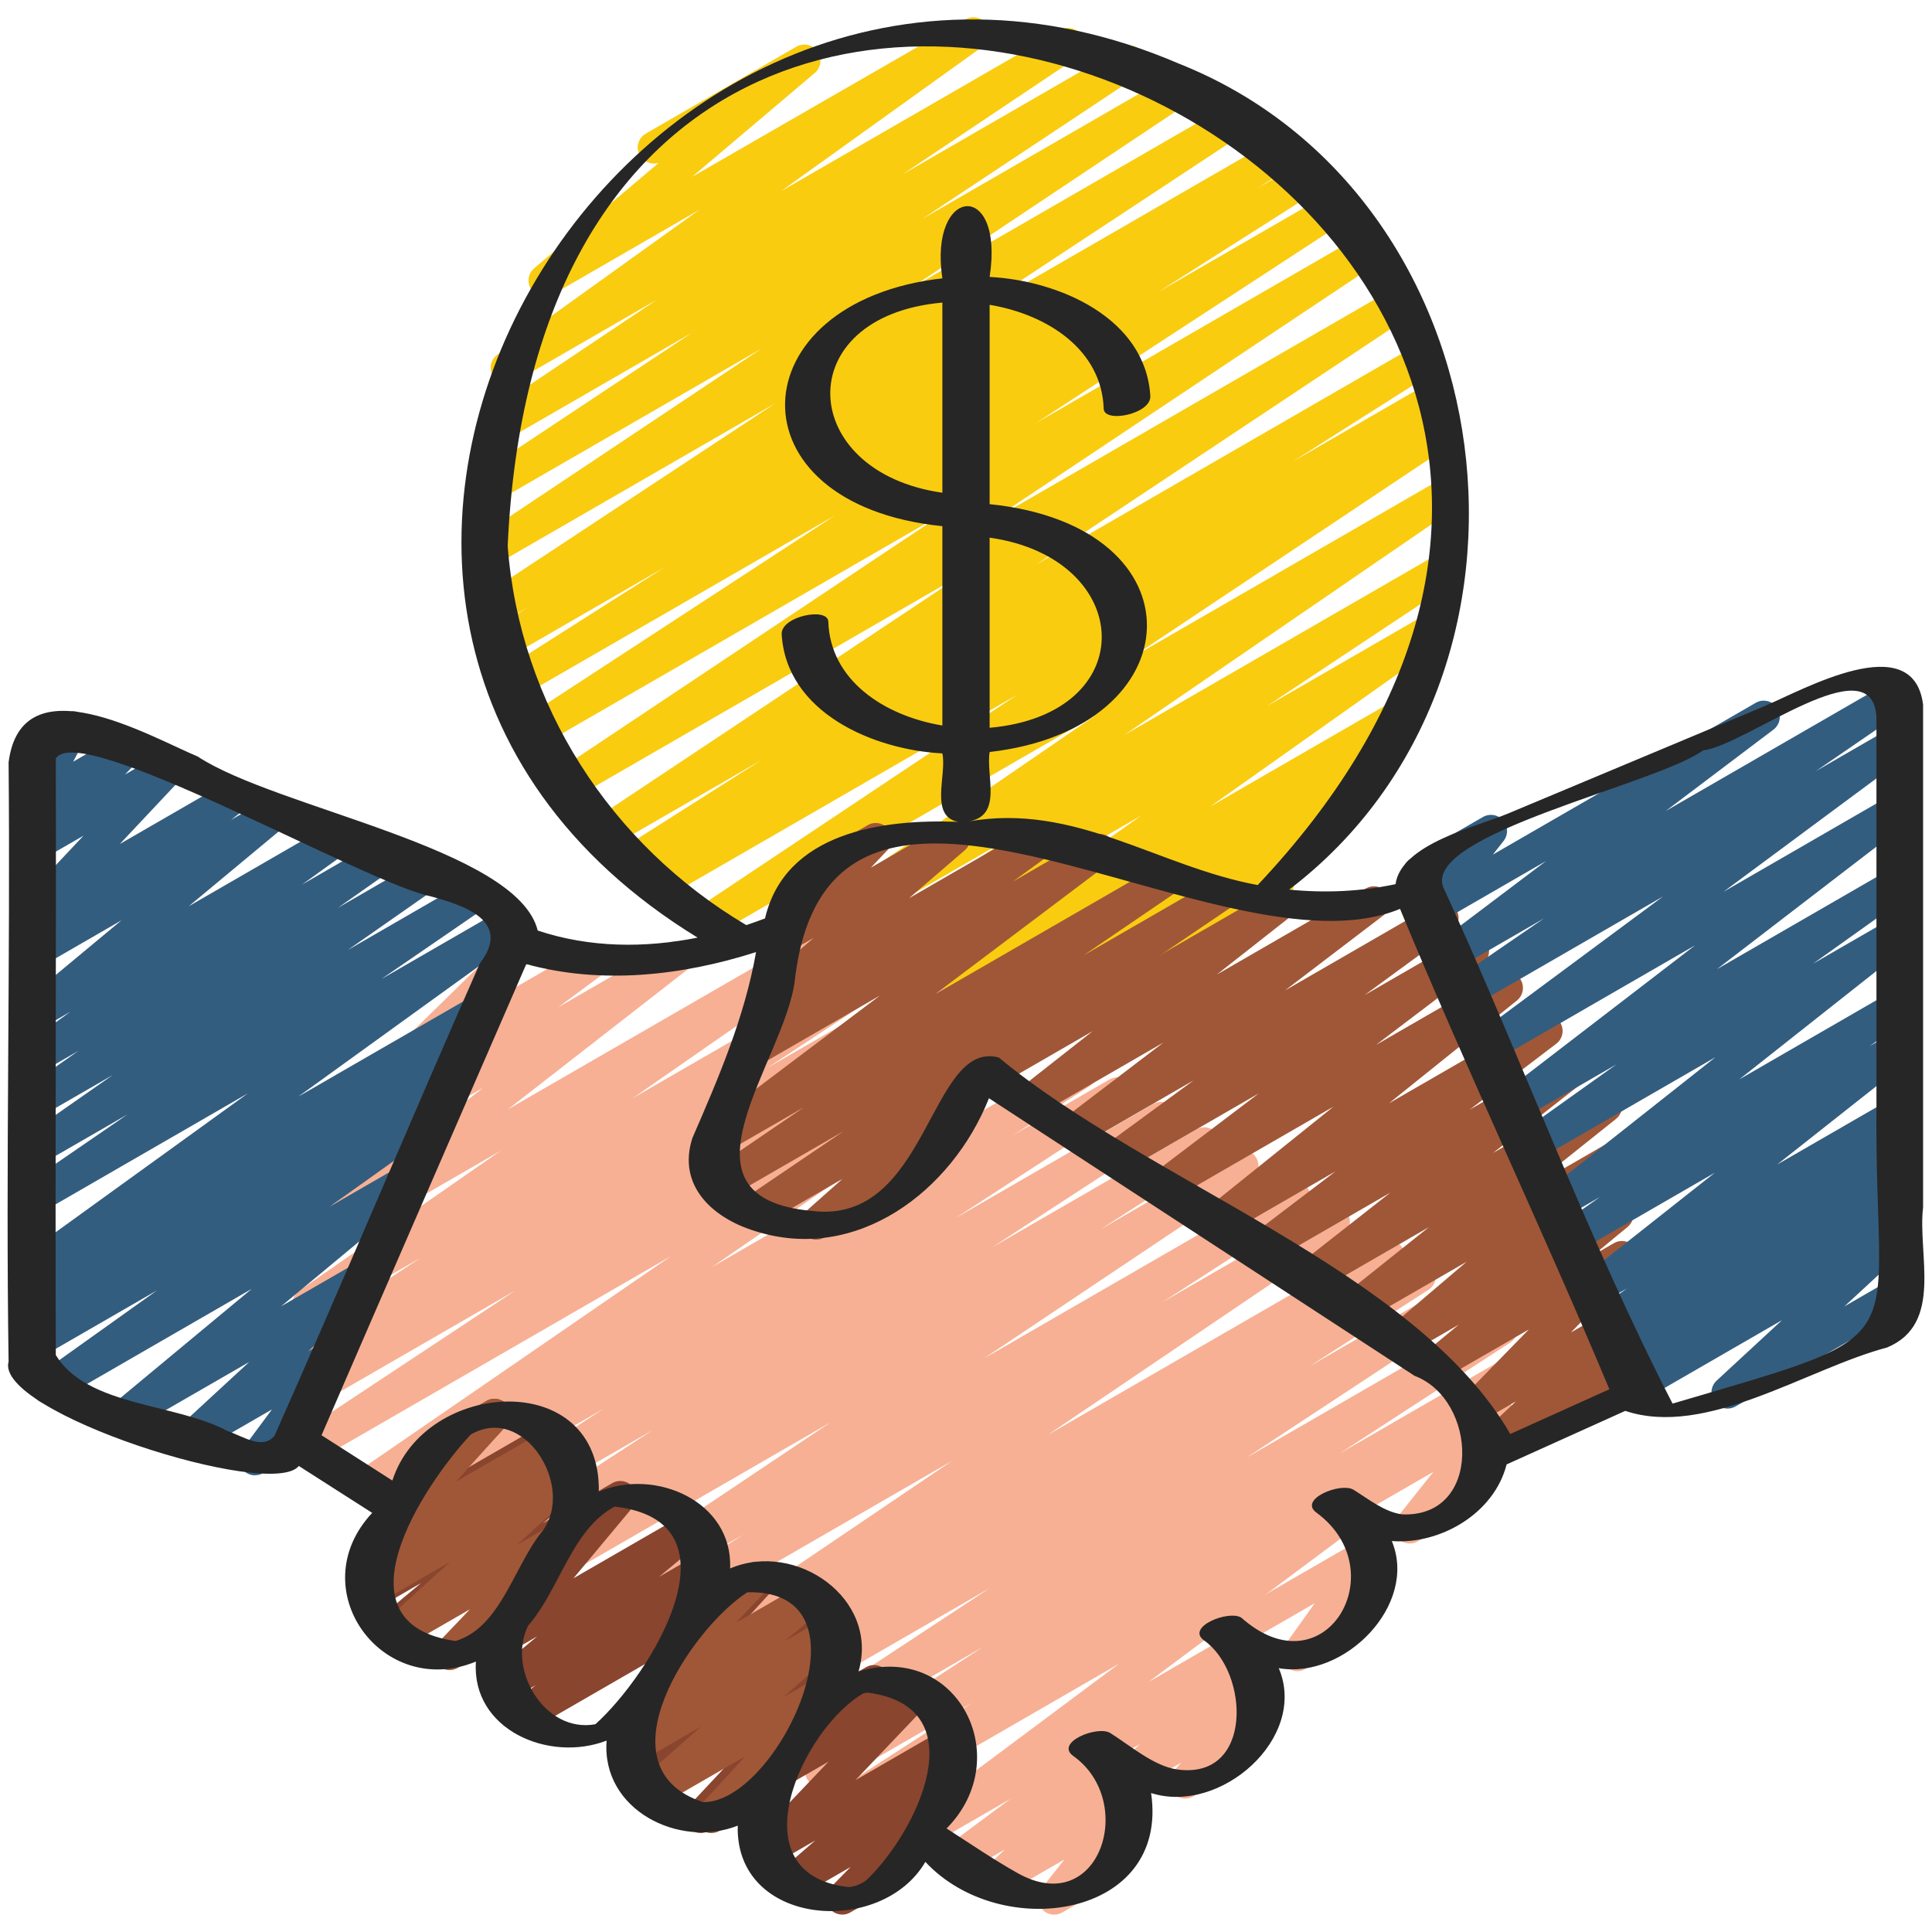
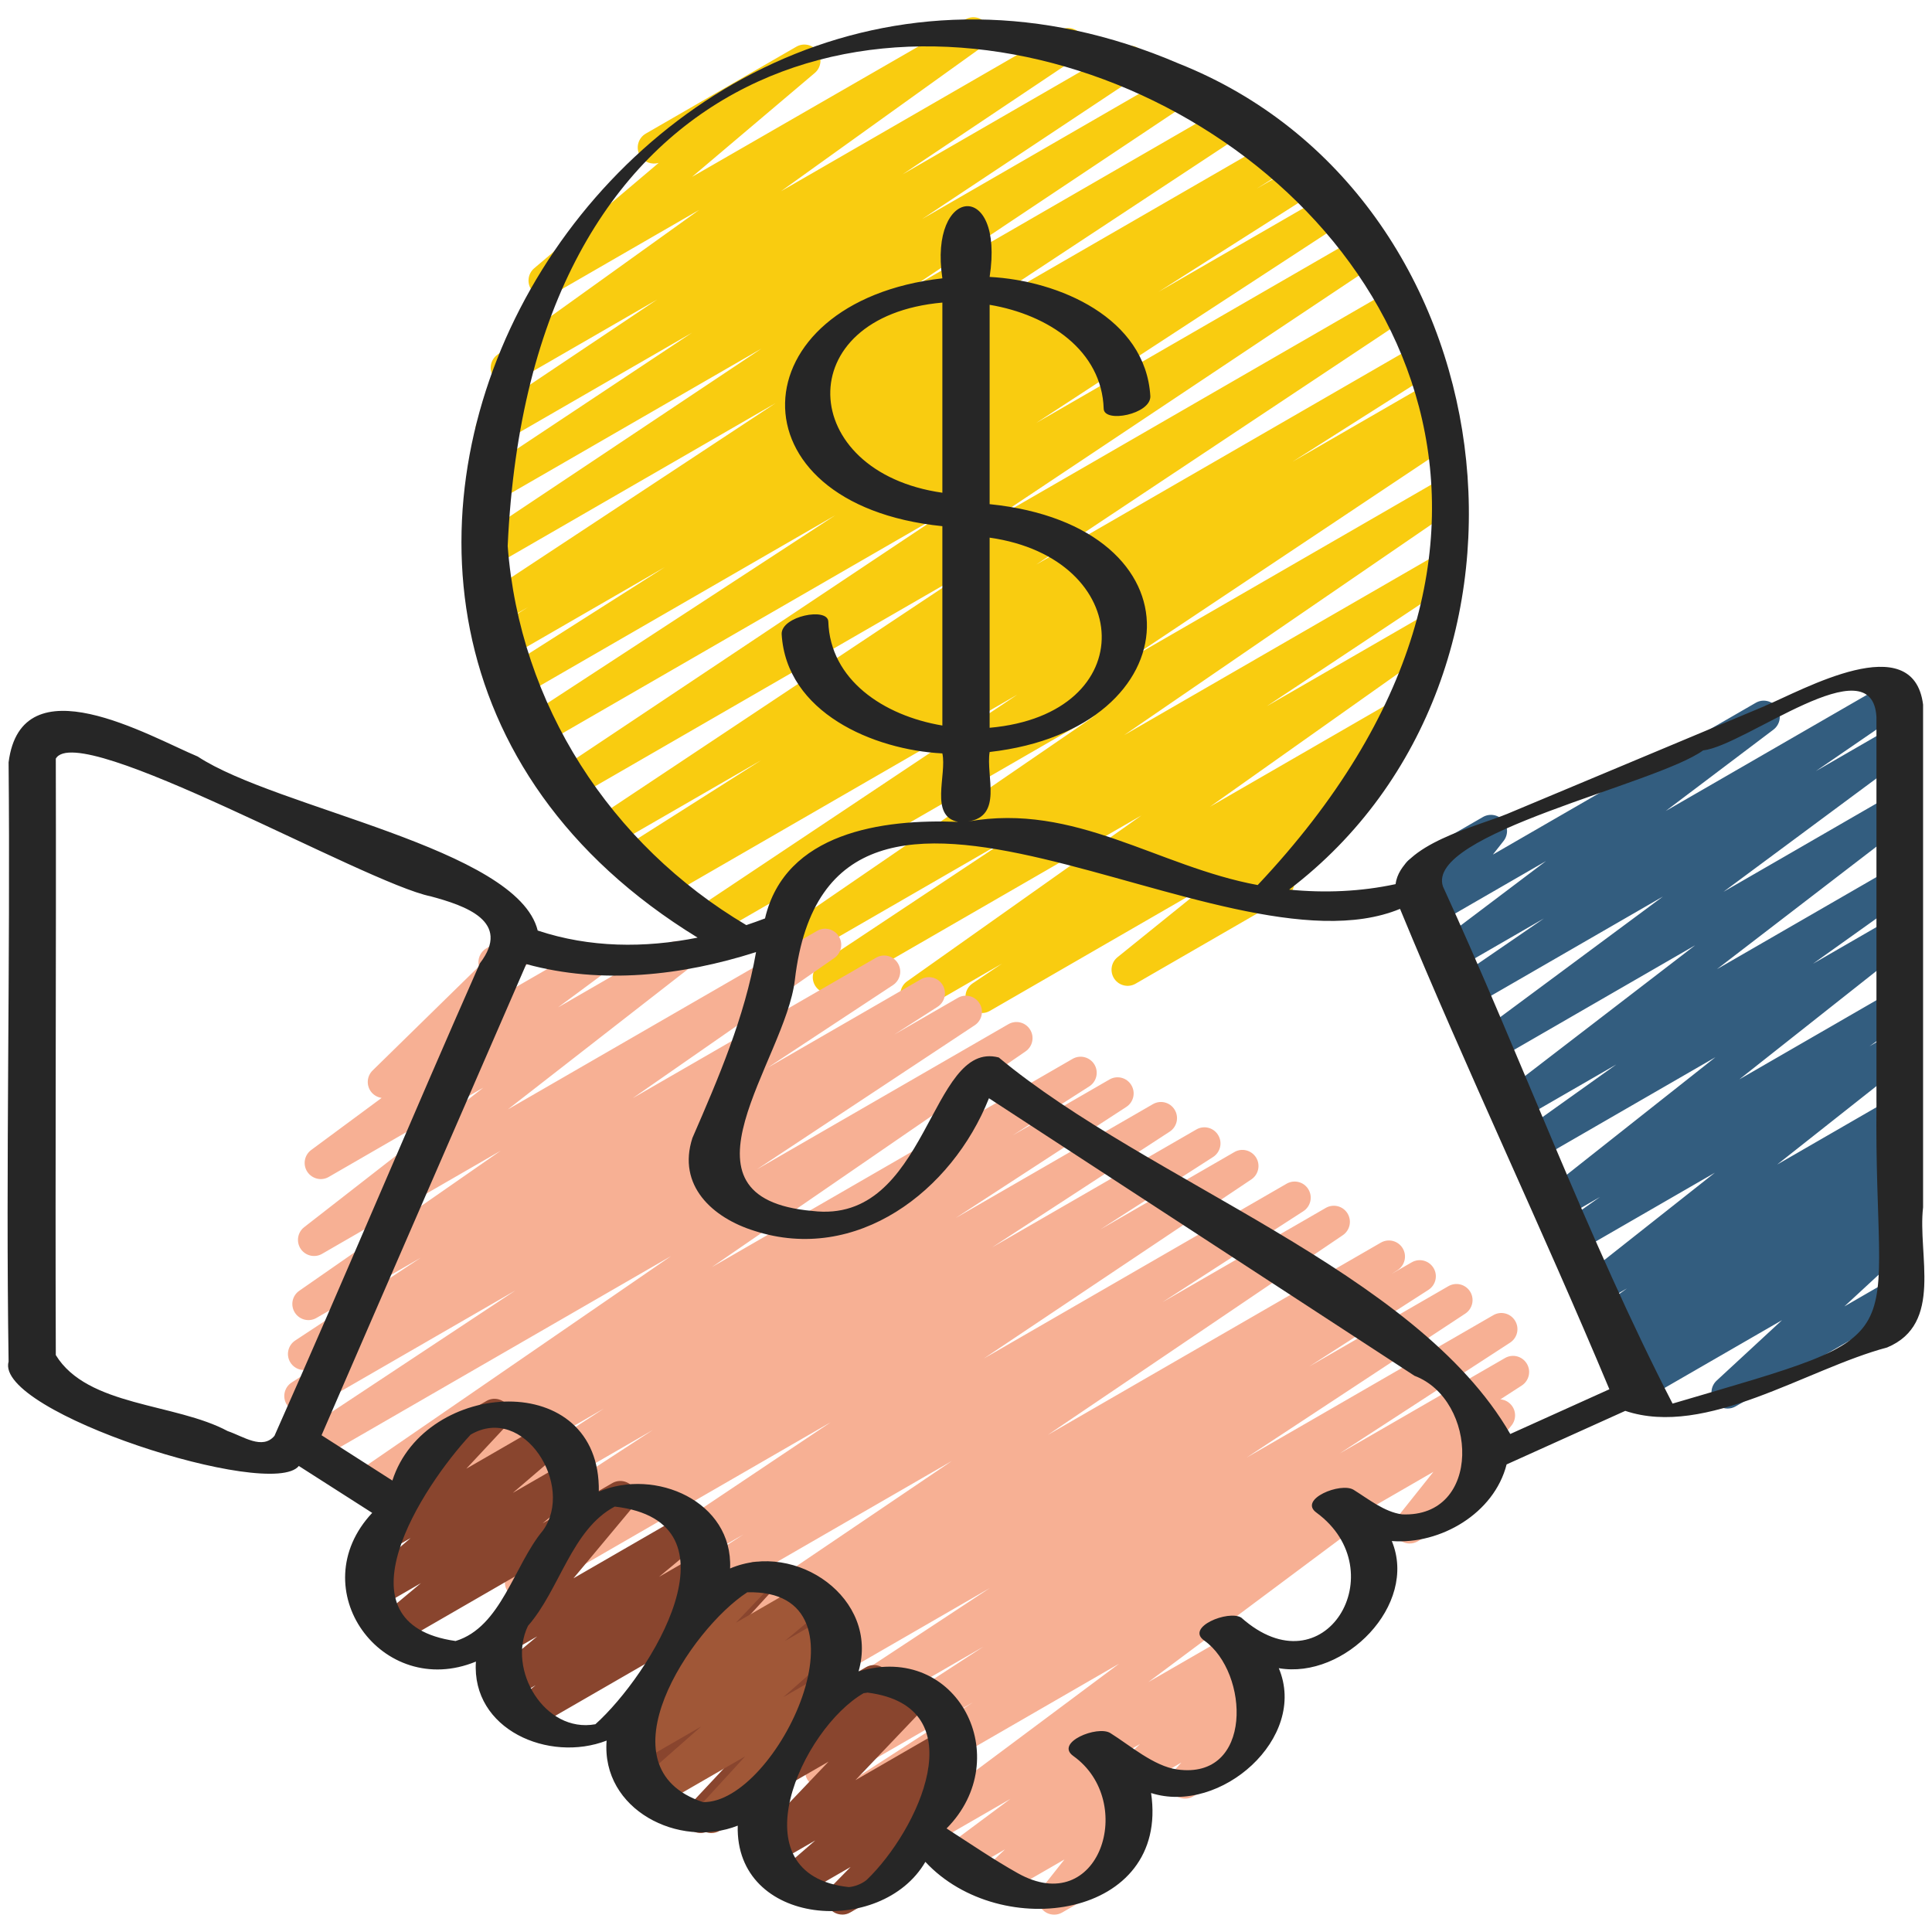
<svg xmlns="http://www.w3.org/2000/svg" id="Icons" viewBox="0 0 60 60">
  <path d="m30.484 31.454c-.167 0-.33-.084-.424-.235-.144-.229-.079-.529.146-.68l.912-.613-2.408 1.391c-.23.135-.527.062-.671-.163-.145-.225-.086-.523.132-.678l7.277-5.152-9.456 5.459c-.235.135-.532.061-.675-.169s-.077-.531.148-.681l5.824-3.867-7.058 4.074c-.233.137-.529.062-.673-.166s-.081-.527.14-.679l10.324-7.079-11.831 6.83c-.235.135-.533.061-.675-.169-.143-.229-.077-.53.147-.68l9.931-6.624-10.961 6.328c-.238.138-.538.058-.679-.175-.141-.234-.067-.537.164-.682l.008-.006-.275.159c-.236.138-.537.06-.678-.174-.141-.232-.07-.535.16-.681l4.313-2.736-4.661 2.69c-.236.136-.532.061-.675-.169-.143-.229-.077-.53.147-.68l11.557-7.686-12.186 7.035c-.235.135-.533.061-.675-.169-.143-.229-.077-.53.147-.68l12.021-8.017-12.468 7.198c-.236.136-.534.06-.676-.171s-.074-.532.152-.681l9.613-6.275-9.736 5.621c-.235.139-.536.06-.678-.174-.141-.232-.07-.535.159-.681l4.962-3.155-4.841 2.795c-.236.138-.537.059-.679-.175-.141-.233-.067-.536.163-.682l1.111-.696-.844.486c-.235.136-.533.06-.676-.17-.142-.23-.075-.531.15-.68l9.059-5.973-8.771 5.064c-.235.136-.532.061-.675-.169s-.077-.53.147-.68l8.857-5.907-8.351 4.82c-.234.136-.532.061-.675-.169s-.077-.531.148-.681l6.723-4.464-5.983 3.454c-.234.136-.532.06-.675-.168-.143-.229-.077-.53.146-.68l5.425-3.634-4.419 2.551c-.23.134-.526.062-.67-.161-.145-.225-.088-.522.129-.678l6.266-4.496-4.551 2.627c-.222.132-.51.066-.659-.145-.148-.212-.111-.503.086-.67l3.865-3.271c-.216.062-.463-.021-.582-.228-.139-.239-.057-.545.183-.683l4.675-2.698c.224-.13.511-.065.659.145.148.212.111.503-.086.67l-3.812 3.227 8.487-4.888c.228-.136.525-.063.67.161s.088.522-.129.678l-6.265 4.495 8.665-5.001c.233-.137.531-.061.675.168.143.229.077.53-.146.68l-5.421 3.631 6.808-3.93c.234-.137.532-.062.675.169.143.229.077.531-.148.681l-6.723 4.464 7.915-4.569c.234-.136.531-.062.675.169.143.229.077.53-.147.68l-8.856 5.907 9.99-5.768c.233-.137.532-.061.676.17.142.23.075.531-.15.68l-9.063 5.976 9.939-5.738c.236-.137.538-.058.679.175s.067.536-.163.682l-1.106.693 1.385-.799c.236-.136.537-.059.678.174s.07.535-.159.681l-4.951 3.148 5.287-3.053c.235-.137.534-.06.676.171s.074.532-.152.681l-9.612 6.274 10.068-5.812c.234-.137.531-.062.675.169.143.229.077.53-.147.68l-12.025 8.02 12.456-7.191c.233-.137.531-.062.675.169.143.229.077.53-.147.68l-11.555 7.684 11.75-6.783c.237-.136.537-.06.678.174.141.232.07.535-.16.681l-4.305 2.731 4.134-2.387c.238-.136.538-.059.679.175s.067.537-.164.682l-.216.136c.215-.078.466.003.593.207.143.229.077.53-.147.68l-9.928 6.622 9.609-5.548c.234-.135.529-.062.673.166s.081.527-.14.679l-10.329 7.083 9.722-5.612c.234-.137.531-.062.675.169.143.229.077.531-.148.681l-5.815 3.861 4.97-2.869c.229-.135.527-.062.671.163.145.225.086.523-.132.678l-7.275 5.151 5.851-3.378c.233-.138.532-.061.674.168.144.229.079.529-.146.68l-1.31.88c.187-.034.381.045.494.21.147.216.105.509-.098.672l-3.269 2.637c.144.023.276.108.354.244.139.239.057.545-.183.683l-4.674 2.698c-.225.132-.514.066-.662-.149-.147-.216-.105-.509.098-.672l2.706-2.184-6.67 3.851c-.079.046-.165.067-.25.067z" fill="#f9cc10" />
  <g fill="#f7b094">
    <path d="m36.804 55.857c-.146 0-.291-.064-.389-.186-.154-.19-.147-.466.017-.648l.256-.285-1.177.68c-.218.128-.499.07-.651-.134-.151-.204-.126-.488.059-.663l.485-.458-.989.571c-.24.139-.546.057-.683-.183-.139-.239-.057-.545.183-.683l4.7-2.714c.218-.128.499-.07.651.134.151.204.126.488-.059.663l-.484.457.194-.112c.211-.124.483-.074.639.118.154.19.147.466-.017.648l-.651.725c.104.039.197.113.257.218.139.239.057.545-.183.683l-1.908 1.102c-.078.046-.164.067-.25.067z" />
-     <path d="m40.294 51.9c-.137 0-.272-.057-.37-.164-.158-.174-.174-.436-.036-.627l.943-1.32-2.351 1.357c-.24.138-.546.056-.683-.183-.139-.239-.057-.545.183-.683l4.352-2.513c.204-.119.462-.077.62.097s.174.436.036.627l-.958 1.34c.222-.074.469.016.59.225.139.239.057.545-.183.683l-1.894 1.094c-.078.046-.164.067-.25.067z" />
    <path d="m43.781 47.935c-.142 0-.281-.061-.379-.174-.157-.182-.162-.45-.012-.638l1.126-1.414-2.547 1.471c-.24.139-.546.057-.683-.183-.139-.239-.057-.545.183-.683l4.833-2.791c.206-.123.472-.076.629.106s.162.45.012.638l-1.252 1.571c.168.005.33.094.42.25.139.239.057.545-.183.683l-1.897 1.096c-.078.046-.164.067-.25.067z" />
    <path d="m32.736 59.461c-.142 0-.28-.06-.378-.173-.157-.182-.163-.449-.015-.638l.715-.903-1.903 1.099c-.218.127-.498.07-.65-.134-.151-.202-.128-.487.056-.661l.65-.617-1.198.691c-.227.135-.521.064-.668-.158-.146-.221-.093-.518.119-.676l1.915-1.425-2.584 1.491c-.228.135-.521.062-.668-.157-.146-.222-.093-.518.119-.676l6.508-4.856-7.823 4.517c-.236.138-.534.06-.677-.172-.142-.231-.072-.533.155-.681l3.801-2.46-4.456 2.572c-.235.136-.535.061-.676-.171-.143-.231-.074-.533.153-.681l5.308-3.452-6.062 3.5c-.235.136-.533.06-.676-.17-.142-.23-.075-.531.15-.681l6.788-4.47-7.676 4.432c-.235.137-.536.059-.677-.172-.142-.232-.072-.534.156-.682l3.703-2.381-4.341 2.506c-.235.138-.536.06-.678-.174-.141-.233-.069-.536.161-.682l.198-.125-.647.373c-.233.137-.529.062-.674-.167-.143-.229-.079-.528.144-.68l9.152-6.195-10.334 5.966c-.235.137-.535.061-.677-.172-.142-.231-.072-.533.155-.681l4.387-2.833-5.07 2.927c-.235.136-.532.061-.675-.168s-.077-.53.146-.68l8.306-5.562-9.368 5.408c-.235.137-.535.06-.677-.173-.142-.231-.072-.533.156-.681l3.509-2.254-4.135 2.387c-.235.137-.534.061-.676-.171s-.074-.532.152-.681l5.515-3.594-6.288 3.63c-.235.136-.535.06-.676-.171-.142-.231-.074-.533.153-.681l5.291-3.444-6.048 3.491c-.235.138-.535.06-.678-.173-.141-.232-.07-.535.158-.681l2.386-1.524-2.944 1.699c-.232.136-.529.062-.673-.166-.144-.227-.082-.526.14-.679l9.745-6.702-11.06 6.385c-.235.136-.534.061-.675-.17-.143-.229-.076-.53.149-.68l6.755-4.469-6.43 3.712c-.235.139-.535.06-.677-.173-.142-.231-.071-.534.157-.681l1.348-.864-.714.412c-.235.135-.533.06-.676-.17-.142-.23-.075-.531.15-.68l3.903-2.573-3.241 1.871c-.23.135-.528.062-.672-.165-.144-.226-.084-.525.137-.678l6.256-4.35-5.546 3.202c-.227.133-.518.064-.665-.153-.146-.218-.1-.513.107-.674l5.564-4.333-4.798 2.771c-.227.135-.521.063-.668-.158-.146-.222-.093-.519.12-.677l2.188-1.618c-.127-.018-.246-.084-.329-.192-.152-.201-.132-.483.049-.66l3.302-3.233c-.057-.213.033-.445.233-.561l.883-.51c.215-.127.495-.07.648.13.152.201.132.483-.049.66l-1.489 1.458 3.118-1.8c.229-.133.522-.062.668.158.146.222.093.519-.12.677l-1.436 1.062 3.448-1.991c.227-.133.518-.064.665.153.146.218.1.513-.107.674l-5.564 4.332 9.603-5.544c.229-.135.528-.062.672.165.144.226.084.525-.137.678l-6.259 4.352 7.556-4.362c.233-.137.533-.061.676.17.142.23.075.531-.15.68l-3.911 2.578 4.774-2.756c.236-.137.537-.059.677.173.142.231.071.534-.157.681l-1.341.859 1.97-1.137c.233-.136.533-.062.675.17.143.229.076.53-.149.68l-6.763 4.474 7.808-4.507c.235-.135.53-.062.673.166.144.227.082.526-.14.679l-9.741 6.699 11.201-6.467c.236-.136.536-.059.678.173.141.232.07.535-.158.681l-2.377 1.52 3.004-1.734c.235-.137.535-.06.676.171.143.231.074.533-.153.681l-5.3 3.45 6.124-3.535c.236-.137.534-.061.676.171s.074.532-.152.681l-5.517 3.595 6.343-3.661c.235-.137.536-.06.677.173.142.231.072.533-.156.681l-3.504 2.251 4.163-2.403c.233-.137.531-.061.675.168.143.229.077.53-.146.68l-8.309 5.563 9.402-5.428c.236-.137.536-.061.677.172.142.231.072.533-.155.681l-4.375 2.825 5.07-2.927c.235-.135.531-.062.674.167s.079.528-.144.68l-9.16 6.201 10.341-5.97c.237-.136.537-.059.678.174s.069.536-.161.682l-.188.118.629-.362c.236-.137.535-.059.677.172.142.232.072.534-.156.682l-3.704 2.381 4.323-2.495c.236-.136.533-.06.676.17.142.23.075.531-.15.681l-6.792 4.472 7.66-4.422c.235-.137.534-.061.676.171.143.231.074.533-.153.681l-5.298 3.445 5.138-2.966c.236-.136.534-.061.677.172.142.231.072.533-.155.681l-5.342 3.457c.146.015.283.092.37.223.146.222.093.518-.119.676l-6.506 4.854 2.651-1.53c.229-.133.522-.062.668.158s.093.518-.119.676l-3.954 2.943c.04.029.076.064.107.106.151.202.128.487-.056.661l-.651.618.512-.295c.207-.123.471-.076.628.105s.163.449.015.638l-.827 1.046c.173 0 .341.09.433.25.139.239.057.545-.183.683l-1.9 1.097c-.078.046-.164.067-.25.067z" />
  </g>
  <path d="m25.323 53.762c-.172 0-.341-.09-.433-.25-.139-.239-.057-.545.183-.683l1.819-1.051c.239-.14.545-.058.683.183.139.239.057.545-.183.683l-1.819 1.051c-.079.046-.165.067-.25.067z" fill="#89452e" />
  <path d="m26.157 59.459c-.15 0-.298-.067-.396-.193-.153-.198-.137-.479.039-.657l.616-.628-1.598.922c-.219.13-.507.068-.657-.143-.149-.21-.115-.499.08-.668l1.077-.935-1.259.727c-.213.125-.488.072-.643-.123-.154-.196-.141-.475.03-.654l2.285-2.398-3.724 2.149c-.213.125-.487.073-.642-.122-.154-.193-.143-.472.026-.652l1.847-1.972-2.987 1.725c-.217.126-.495.07-.648-.13-.152-.2-.132-.482.048-.659l2.733-2.688-2.423 1.398c-.213.124-.485.072-.64-.119-.154-.192-.146-.469.021-.651l1.768-1.933-4.584 2.646c-.225.133-.514.066-.662-.149-.147-.216-.105-.508.098-.672l.673-.544-.729.421c-.224.131-.512.067-.66-.146s-.109-.504.09-.67l1.346-1.121-.807.466c-.209.123-.477.075-.633-.11s-.156-.456 0-.643l1.836-2.201-4.726 2.729c-.224.132-.512.066-.66-.146s-.109-.503.09-.67l1.291-1.08-1.319.762c-.223.129-.509.067-.658-.144s-.113-.501.083-.669l1.574-1.349-.676.39c-.212.124-.487.073-.642-.121s-.143-.472.026-.652l1.823-1.953c-.073-.043-.138-.104-.183-.184-.139-.239-.057-.545.183-.683l1.822-1.053c.212-.125.487-.074.642.121.154.194.143.472-.026.652l-1.24 1.329 2.444-1.411c.22-.131.508-.068.658.144.149.211.113.501-.083.669l-1.575 1.35 1.645-.949c.225-.132.512-.066.66.146s.109.503-.09.67l-1.29 1.079 2.162-1.248c.209-.123.477-.075.633.11s.156.456 0 .643l-1.836 2.201 3.434-1.982c.223-.132.512-.066.66.146s.109.504-.09.67l-1.347 1.122 1.209-.698c.225-.132.515-.066.662.149s.105.508-.098.672l-.674.544 1.849-1.066c.212-.124.484-.073.64.119.154.192.146.469-.021.651l-1.769 1.933 3.02-1.742c.215-.128.494-.071.648.13.152.2.132.482-.048.659l-2.732 2.686 2.505-1.445c.213-.125.487-.074.642.122.154.193.143.472-.026.652l-1.847 1.972 3.812-2.201c.213-.125.488-.072.643.123s.141.475-.03.654l-2.286 2.399 2.777-1.603c.221-.128.508-.067.657.143s.115.499-.08.668l-1.075.933.244-.141c.215-.125.493-.071.646.126.153.198.137.479-.039.657l-1.418 1.444c.052.039.096.089.13.148.139.239.057.545-.183.683l-1.819 1.051c-.078.046-.164.067-.25.067z" fill="#89452e" />
-   <path d="m46.202 45.53c-.153 0-.304-.07-.401-.202-.151-.204-.126-.488.06-.662l1.217-1.144-.934.539c-.215.125-.491.072-.645-.126-.153-.197-.138-.478.037-.656l1.943-1.991-2.649 1.529c-.224.132-.513.065-.661-.147-.147-.214-.107-.505.093-.671l1.04-.859-1.617.934c-.223.129-.51.068-.658-.145-.149-.211-.113-.501.084-.669l2.437-2.075-3.341 1.929c-.226.131-.515.064-.663-.15-.147-.217-.104-.51.101-.673l2.728-2.179-3.593 2.074c-.227.132-.518.064-.664-.152-.147-.218-.101-.512.105-.674l2.958-2.322-3.837 2.215c-.228.133-.521.063-.666-.155-.146-.22-.097-.516.113-.675l2.686-2.045-3.474 2.005c-.227.131-.517.064-.662-.15-.148-.216-.104-.508.099-.672l3.974-3.193-5.079 2.932c-.229.133-.521.063-.667-.156-.146-.22-.096-.516.115-.675l3.312-2.513-4.188 2.417c-.228.135-.522.064-.669-.159-.145-.223-.091-.52.123-.677l2.716-1.989-3.452 1.993c-.229.133-.521.063-.666-.155-.146-.22-.097-.516.113-.675l3.063-2.335-3.909 2.257c-.226.132-.519.065-.664-.152-.147-.218-.102-.512.105-.674l2.271-1.785-3.034 1.752c-.24.139-.546.057-.683-.183-.139-.239-.057-.545.183-.683l9.099-5.254c.225-.133.517-.065.664.152s.102.511-.105.674l-2.271 1.786 4.629-2.673c.227-.135.52-.063.666.155.146.22.097.516-.113.675l-3.064 2.336 4.64-2.679c.229-.133.523-.062.669.159.145.223.091.52-.123.677l-2.718 1.99 3.118-1.8c.227-.135.52-.064.667.156.146.22.096.516-.115.675l-3.313 2.514 3.815-2.202c.225-.134.516-.065.662.15.148.216.104.508-.099.672l-3.973 3.192 4.641-2.679c.227-.134.521-.064.666.155.146.22.097.516-.113.675l-2.688 2.047 3.125-1.804c.225-.133.518-.065.664.152.147.218.101.512-.105.674l-2.959 2.323 3.255-1.879c.225-.134.515-.065.663.15.147.217.104.51-.101.673l-2.725 2.176 2.338-1.35c.221-.131.508-.069.658.145.149.211.113.501-.084.669l-2.437 2.075 2.045-1.181c.224-.132.513-.066.661.147.147.214.107.505-.093.671l-1.042.86.615-.354c.214-.126.491-.072.645.126.153.197.138.478-.037.656l-1.943 1.991 1.537-.887c.218-.128.499-.071.651.135.151.204.126.488-.06.662l-1.215 1.142.781-.451c.238-.14.545-.058.683.183.139.239.057.545-.183.683l-4.527 2.614c-.078.046-.164.067-.25.067z" fill="#a05737" />
-   <path d="m25.353 38.499c-.155 0-.309-.073-.405-.208-.15-.208-.118-.496.073-.666l1.141-1.012-2.488 1.436c-.233.137-.53.062-.674-.167-.143-.229-.079-.528.144-.68l3.056-2.072-3.578 2.065c-.233.136-.529.062-.673-.167-.144-.228-.081-.527.141-.679l2.878-1.963-2.506 1.446c-.229.133-.522.064-.667-.156-.146-.221-.095-.517.116-.676l5.416-4.082-3.691 2.131c-.23.134-.526.062-.669-.16-.146-.224-.09-.521.125-.677l1.305-.946-.275.158c-.222.132-.507.067-.658-.144-.148-.21-.113-.5.082-.668l1.729-1.489-.713.411c-.213.125-.488.072-.643-.123s-.142-.474.029-.653l.92-.97c-.113-.037-.213-.114-.276-.225-.139-.239-.057-.545.183-.683l2.171-1.253c.214-.125.488-.072.643.123s.142.474-.029.653l-.515.543 2.34-1.351c.224-.13.508-.066.658.144.148.21.113.5-.082.668l-1.728 1.487 3.982-2.299c.229-.135.525-.063.669.16.146.224.09.521-.125.677l-1.308.949 2.451-1.415c.226-.135.521-.064.667.156.146.221.095.517-.116.676l-5.417 4.082 6.959-4.017c.234-.135.53-.062.673.167.144.228.081.527-.141.679l-2.873 1.959 4.014-2.316c.235-.135.53-.062.674.167.143.229.079.528-.144.68l-7.646 5.185c.011.013.021.026.031.04.15.208.118.496-.073.666l-1.558 1.382c.144.023.275.108.354.244.139.239.057.545-.183.683l-3.52 2.031c-.078.046-.165.067-.25.067z" fill="#a05737" />
  <path d="m53.651 43.744c-.154 0-.306-.071-.402-.203-.151-.205-.124-.491.062-.664l2.031-1.878-4.306 2.486c-.227.135-.523.064-.669-.16-.146-.223-.091-.52.124-.676l.682-.498-.573.33c-.229.134-.525.062-.67-.161s-.089-.521.128-.678l.547-.394-.432.249c-.229.134-.525.062-.67-.161s-.088-.521.128-.678l.896-.645-.8.462c-.226.131-.517.065-.664-.152-.146-.217-.102-.51.104-.673l4.089-3.23-4.23 2.442c-.229.136-.527.062-.671-.163-.145-.226-.086-.524.133-.678l1.2-.847-1.116.644c-.226.132-.517.065-.664-.151-.146-.217-.102-.511.104-.674l5.262-4.16-5.49 3.17c-.229.134-.525.062-.671-.162-.144-.225-.087-.522.131-.678l2.952-2.105-2.952 1.704c-.227.133-.519.064-.666-.154-.146-.22-.098-.515.111-.675l5.955-4.576-6.195 3.577c-.228.136-.521.063-.668-.158-.146-.222-.093-.519.12-.676l5.744-4.258-5.924 3.42c-.232.136-.529.062-.673-.166s-.081-.527.14-.679l2.761-1.894-2.731 1.577c-.228.133-.521.063-.667-.156-.146-.221-.095-.516.115-.676l3.347-2.527-3.402 1.964c-.206.121-.47.078-.628-.105-.157-.181-.163-.448-.015-.637l.335-.425c-.235.126-.535.045-.67-.19-.139-.239-.057-.545.183-.683l2.237-1.291c.207-.12.471-.076.628.105s.163.448.015.637l-.333.424 8.161-4.712c.226-.134.521-.064.667.156.146.221.095.516-.115.676l-3.345 2.526 6.893-3.979c.234-.136.53-.061.673.166.144.228.081.527-.14.679l-2.763 1.895 2.326-1.343c.229-.134.522-.062.668.158.146.222.093.519-.12.676l-5.744 4.258 5.196-3c.227-.133.519-.064.666.154.146.22.098.515-.111.675l-5.953 4.573 5.398-3.116c.229-.136.525-.063.671.162.144.225.087.522-.131.678l-2.956 2.108 2.416-1.395c.225-.134.516-.065.664.151.146.217.102.511-.104.674l-5.264 4.161 4.703-2.715c.232-.135.527-.062.671.163.145.226.086.524-.133.678l-1.197.845.659-.38c.225-.134.516-.066.664.152.146.217.102.51-.104.673l-4.087 3.229 3.527-2.036c.229-.136.524-.062.67.161.145.224.088.521-.128.678l-.901.647.359-.207c.229-.136.524-.062.67.161.145.224.089.521-.128.677l-.545.393h.003c.229-.134.523-.064.669.159s.091.52-.124.676l-.681.498.136-.078c.219-.127.503-.069.652.136.151.205.124.491-.062.664l-2.03 1.877 1.44-.832c.239-.141.545-.058.683.183.139.239.057.545-.183.683l-5.318 3.071c-.078.046-.164.067-.25.067z" fill="#335d7f" />
-   <path d="m13.962 51.866c-.148 0-.295-.066-.393-.19-.154-.195-.141-.475.03-.654l.995-1.044-2.111 1.218c-.219.13-.502.069-.654-.138-.15-.207-.121-.494.068-.665l2.086-1.89-2.247 1.297c-.227.131-.517.065-.664-.152-.146-.217-.102-.511.104-.673l.57-.449c-.173.025-.353-.037-.468-.18-.154-.191-.147-.467.018-.649l2.032-2.253c-.091-.042-.17-.111-.223-.204-.139-.239-.057-.545.183-.683l1.819-1.05c.21-.125.483-.075.639.118.154.191.147.467-.018.649l-1.57 1.741 2.901-1.675c.225-.134.516-.066.664.152.146.217.102.511-.104.673l-.391.309.316-.183c.22-.128.503-.068.654.138.15.207.121.494-.068.665l-2.086 1.89 1.053-.607c.213-.125.488-.072.643.123s.141.475-.03.654l-1.659 1.742c.065.041.121.099.162.17.139.239.057.545-.183.683l-1.819 1.05c-.078.046-.164.067-.25.067z" fill="#a05737" />
  <path d="m22.095 56.928c-.147 0-.292-.065-.39-.188-.154-.192-.146-.469.021-.65l1.415-1.544-2.683 1.549c-.22.131-.506.068-.656-.141-.149-.209-.117-.498.076-.667l1.895-1.667-1.925 1.111c-.224.131-.511.066-.66-.146-.148-.213-.109-.504.09-.67l1.167-.974-.093.053c-.214.125-.488.072-.643-.123s-.141-.475.03-.654l1.66-1.745c-.064-.041-.12-.099-.161-.17-.139-.239-.057-.545.183-.683l1.819-1.051c.214-.125.488-.072.643.123s.141.475-.03.654l-.999 1.05 2.116-1.222c.224-.132.512-.066.66.146s.109.504-.09.67l-1.167.974 1.267-.73c.222-.129.507-.068.656.141s.117.498-.076.667l-1.894 1.666 1.13-.652c.212-.125.485-.073.64.12.154.192.146.469-.021.65l-1.933 2.108c.083.042.154.108.204.194.139.239.057.545-.183.683l-1.819 1.05c-.078.046-.164.067-.25.067z" fill="#a05737" />
-   <path d="m7.92 45.818c-.139 0-.275-.058-.373-.167-.158-.178-.17-.44-.028-.631l.926-1.248-2.265 1.308c-.218.129-.501.07-.652-.137-.151-.205-.124-.49.063-.663l2.149-1.983-3.612 2.084c-.224.132-.512.066-.66-.146-.148-.214-.109-.505.091-.671l4.261-3.538-6.073 3.506c-.229.135-.525.062-.671-.162-.144-.225-.087-.522.131-.678l3.67-2.618-3.596 2.075c-.235.136-.533.061-.675-.169-.143-.229-.077-.53.147-.68l.394-.262c-.2.052-.425-.034-.542-.224-.142-.229-.075-.531.15-.68l.391-.259c-.198.053-.416-.032-.535-.215-.145-.224-.089-.521.127-.677l6.959-5.027-6.416 3.704c-.232.136-.529.062-.673-.166-.144-.227-.082-.526.14-.679l3.212-2.206-2.679 1.546c-.23.136-.528.062-.672-.164s-.084-.525.136-.679l2.755-1.925-2.219 1.28c-.23.136-.527.062-.672-.163-.144-.226-.085-.524.135-.679l1.694-1.191-1.157.668c-.23.133-.525.062-.67-.161-.145-.224-.089-.521.128-.677l1.445-1.042-.903.521c-.224.131-.512.066-.66-.146s-.109-.505.091-.671l3.06-2.544-2.49 1.438c-.227.133-.519.065-.665-.154-.146-.218-.099-.513.109-.674l.505-.391c-.207.086-.449.03-.591-.148-.154-.194-.143-.473.027-.653l1.925-2.046-1.311.756c-.214.125-.491.071-.645-.125s-.138-.477.035-.655l.479-.494c-.162.042-.34-.004-.465-.125-.161-.153-.2-.396-.098-.592l.5-.954c-.169-.004-.332-.093-.423-.25-.139-.239-.057-.545.183-.683l1.17-.676c.192-.111.437-.082.596.072.161.153.2.396.098.592l-.438.835 1.425-.822c.214-.126.491-.072.645.125.153.196.138.477-.035.655l-.428.442 1.151-.665c.213-.125.487-.072.642.122s.143.473-.027.653l-1.924 2.046 3.383-1.953c.227-.134.519-.065.665.154.146.218.099.513-.109.674l-.485.376 1.18-.681c.225-.132.512-.066.66.146s.109.505-.091.671l-3.061 2.545 4.423-2.554c.228-.135.524-.063.67.161.145.224.089.521-.128.677l-1.448 1.044 2.271-1.311c.229-.135.526-.062.672.164.144.225.085.523-.135.678l-1.691 1.189 2.525-1.458c.229-.136.528-.062.672.164s.084.525-.136.679l-2.76 1.929 3.717-2.146c.234-.135.529-.061.673.166s.082.526-.14.679l-3.208 2.203 3.841-2.217c.228-.135.524-.063.67.161.145.224.089.521-.127.677l-6.962 5.029 5.468-3.156c.233-.137.532-.062.676.17.142.229.075.531-.15.68l-.96.635c.125.004.338.081.435.236.143.229.077.53-.147.68l-.959.638c.139-.04.33.079.427.229.144.225.087.522-.131.678l-3.674 2.621 2.175-1.255c.224-.131.512-.066.66.146.148.214.109.505-.091.671l-4.263 3.54 2.402-1.387c.22-.127.502-.069.652.137.151.205.124.49-.063.663l-2.147 1.982.466-.269c.205-.119.466-.077.623.1.158.178.17.44.028.631l-1.247 1.68c.09.042.169.11.222.203.139.239.057.545-.183.683l-1.309.755c-.078.046-.164.067-.25.067z" fill="#335d7f" />
  <path d="m54.812 21.925c-2.663 1.115-5.325 2.229-7.988 3.344-.954.399-3.316.945-3.484 2.189-1.085.233-2.199.279-3.304.17 8.779-6.683 6.879-21.562-3.434-25.656-17.179-7.377-31.498 16.998-14.937 27.147-1.651.329-3.349.317-4.966-.22-.63-2.561-8.109-3.788-10.558-5.404-1.496-.625-5.476-2.952-5.874.181.058 6.2-.092 12.419 0 18.609-.445 1.569 8.163 4.314 9.013 3.242.76.486 1.519.971 2.279 1.457-2.209 2.359.307 5.815 3.221 4.618-.143 2.114 2.268 3.146 4.059 2.454-.167 2.156 2.261 3.358 4.072 2.641-.085 3.136 4.462 3.47 5.827 1.125 2.343 2.52 7.586 1.757 7.01-2.138 2.148.689 4.881-1.707 3.966-3.877 2.04.354 4.332-1.964 3.51-3.948 1.515.114 3.18-.861 3.565-2.38 1.228-.554 2.457-1.109 3.685-1.663 2.516.843 5.633-1.305 8.133-1.969 1.755-.734.942-2.877 1.116-4.352 0-5.204 0-10.409 0-15.613-.305-2.402-3.735-.451-4.913.041zm-11.332 6.302c2.065 5.007 4.409 9.915 6.501 14.918-1.026.463-2.052.926-3.078 1.389-2.93-5.074-11.222-7.813-15.885-11.693-2.155-.564-2.179 5.205-5.79 4.766-4.558-.402-.835-4.666-.543-7.173 1.099-9.397 13.209.101 18.794-2.208zm-14.214-12.925c-4.518-.642-4.764-5.48 0-5.905zm1.468 1.395c4.518.642 4.764 5.48 0 5.905zm-14.967.25c1.386-30.113 43.33-10.723 23.292 10.539-3.108-.573-5.666-2.565-8.996-1.973 1.091-.166.55-1.407.671-2.159 6.351-.725 6.674-7.018 0-7.697v-6.191c1.836.308 3.485 1.424 3.542 3.227.014.456 1.466.171 1.449-.388-.144-2.435-2.842-3.593-4.991-3.705.47-3.046-1.901-2.825-1.468.044-6.351.725-6.674 7.018 0 7.697v6.191c-1.836-.308-3.485-1.424-3.542-3.227-.014-.456-1.466-.171-1.449.388.144 2.435 2.842 3.593 4.991 3.705.145.659-.411 1.951.49 2.126-2.357-.096-5.373.328-5.998 2.999-.193.071-.385.143-.581.207-4.215-2.495-7.041-6.854-7.411-11.783zm-8.692 27.499c-1.631-.878-4.361-.758-5.342-2.363-.021-6.156.015-12.353 0-18.523.708-1.224 9.601 3.862 11.642 4.276 1.061.286 2.527.774 1.528 2.081-2.151 4.87-4.228 9.84-6.379 14.674-.374.444-.962.02-1.449-.146zm7.074 6.517c-3.812-.538-1.037-4.793.467-6.409 1.651-.968 3.247 1.591 2.243 2.98-.897 1.077-1.291 2.996-2.71 3.429zm4.34 2.585c-1.571.286-2.751-1.695-2.092-3.055.985-1.124 1.355-2.996 2.695-3.705 4.064.472 1.113 5.222-.603 6.761zm3.343 2.418c-3.257-1.072-.375-5.382 1.375-6.516 4.094-.107.923 6.57-1.375 6.516zm5.085 2.415c-.174.143-.406.215-.559.224-3.528-.381-1.456-4.928.474-6.028-.11.023.131-.013.108-.012 3.414.436 1.557 4.302-.023 5.816zm16.62-11.352c-.542-.073-1.045-.479-1.498-.761-.399-.249-1.737.297-1.15.712 2.451 1.807.256 5.566-2.341 3.256-.399-.244-1.739.297-1.15.712 1.4.989 1.532 4.335-.839 4.004-.724-.101-1.47-.751-2.076-1.13-.398-.249-1.736.294-1.15.712 1.987 1.418.811 5.065-1.728 3.638-.755-.424-1.478-.919-2.208-1.388 2.168-2.184.343-5.8-2.734-4.876.657-2.269-1.95-4.07-3.989-3.198.091-2.086-2.327-3.129-4.077-2.385.065-3.854-5.401-3.497-6.411-.345-.733-.469-1.467-.938-2.2-1.407 2.113-4.881 4.24-9.754 6.358-14.632 2.338.641 4.832.363 7.136-.373-.355 2.027-1.169 3.915-1.976 5.772-.479 1.473.617 2.48 1.927 2.886 3.164 1.023 6.13-1.225 7.282-4.119 4.405 2.873 8.81 5.746 13.215 8.619 1.967.741 2.116 4.415-.39 4.304zm14.739-12.786c-.093 7.806 1.546 7.026-6.333 9.347-2.641-5.126-4.703-10.765-7.13-16.058-.561-1.647 6.617-3.168 8.078-4.227 1.314-.148 5.265-3.313 5.384-1.032v11.97z" fill="#262626" />
</svg>